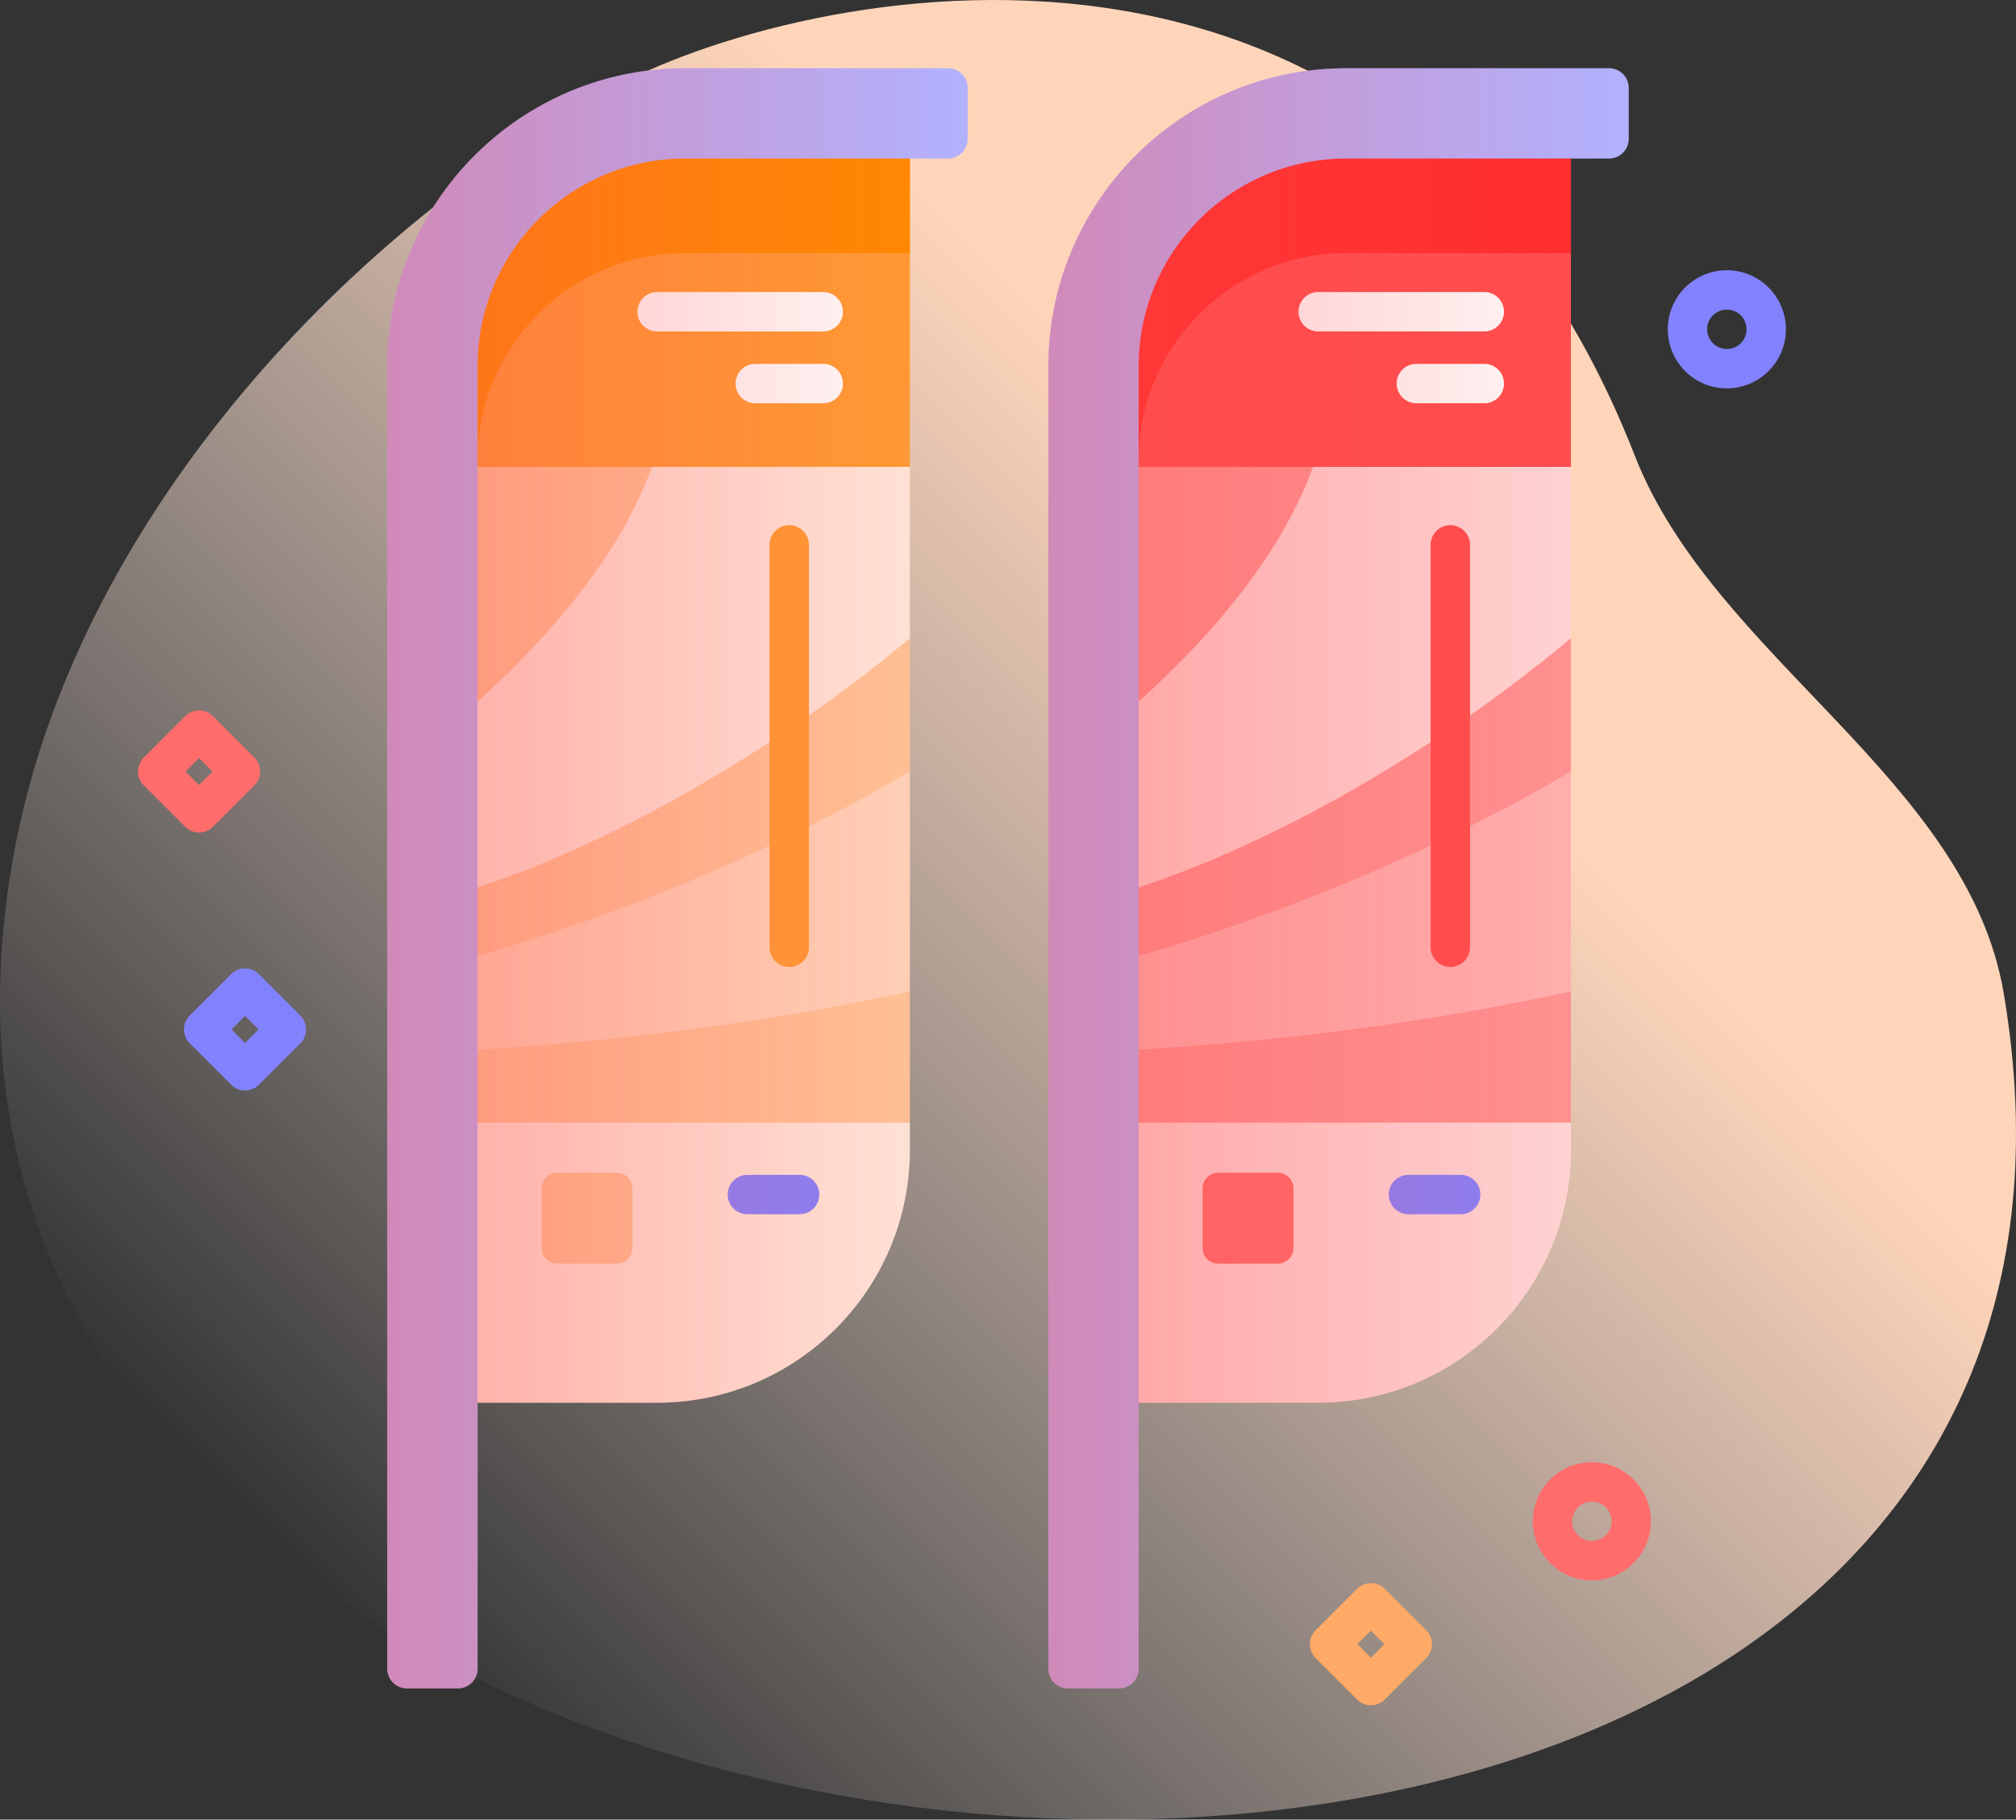
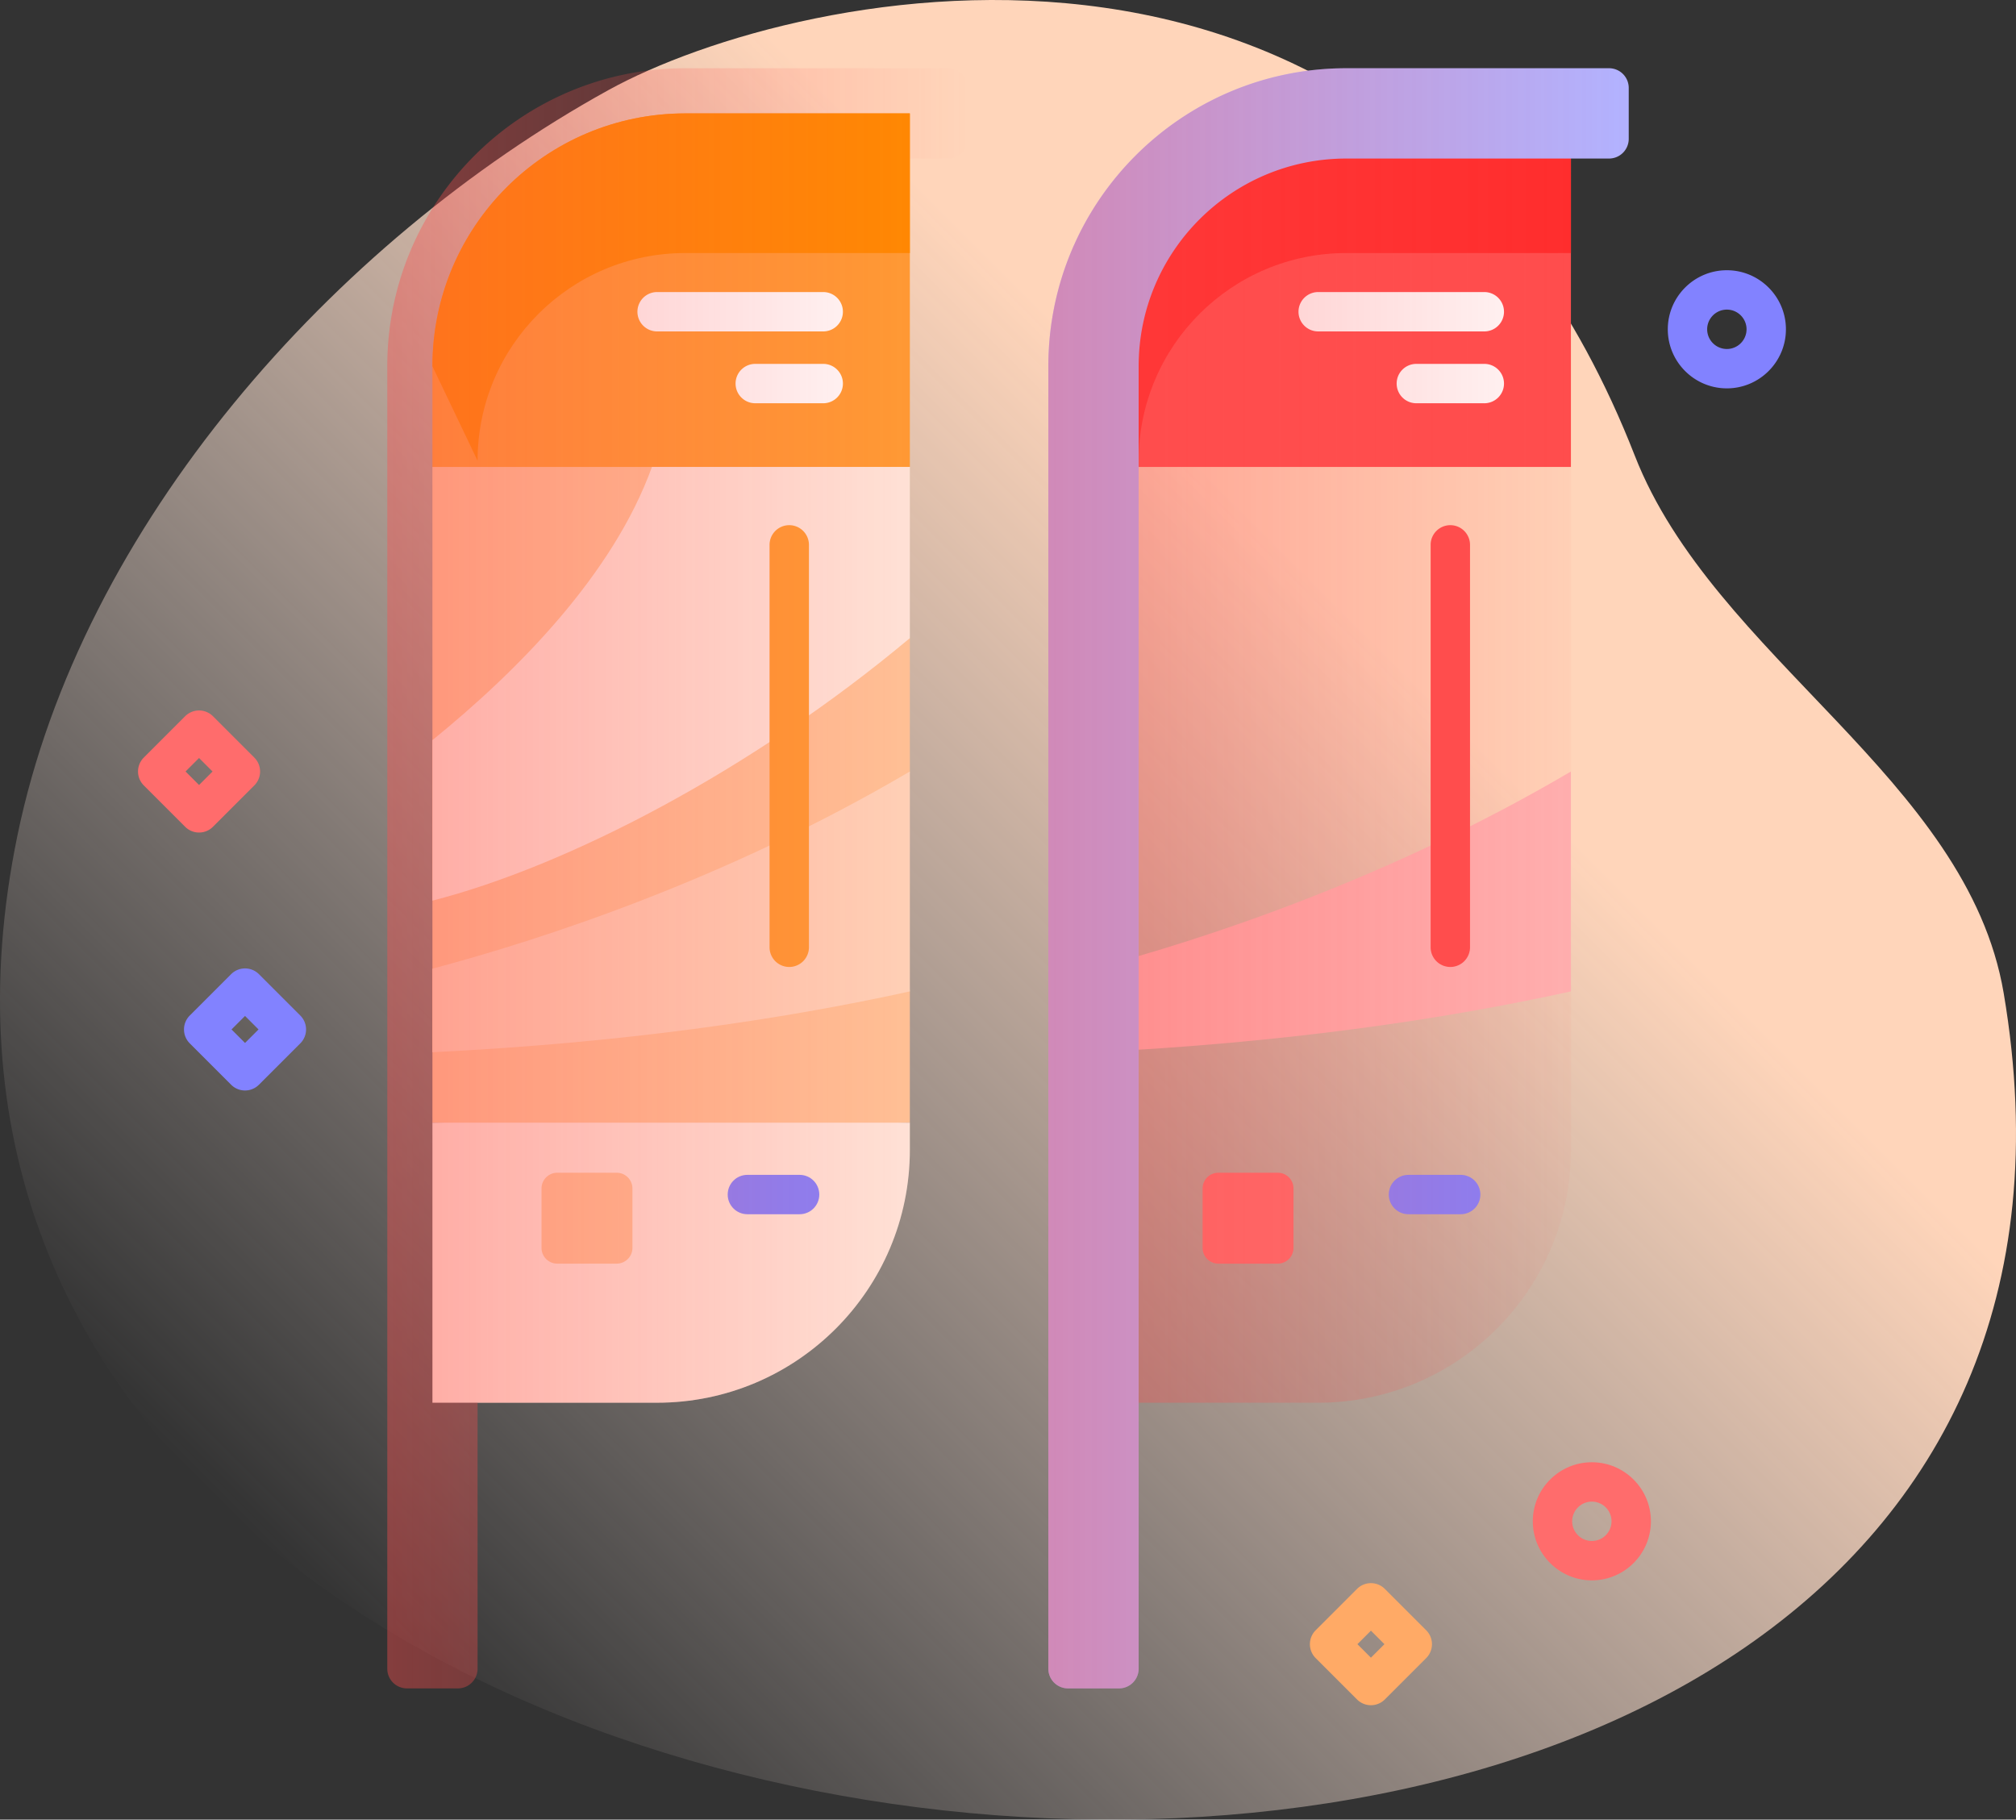
<svg xmlns="http://www.w3.org/2000/svg" viewBox="-0 24.931 512 462.137">
  <rect x="-0" y="24.931" width="512" height="462.137" fill="#333333" stroke="none" />
  <g>
    <linearGradient id="b" x1="93.407" x2="418.835" y1="444.199" y2="118.772" gradientUnits="userSpaceOnUse">
      <stop offset="0" stop-color="#fff2ed" stop-opacity="0" />
      <stop offset=".294" stop-color="#ffe9dd" stop-opacity=".373" />
      <stop offset=".787" stop-color="#ffd5ba" />
    </linearGradient>
    <linearGradient id="a">
      <stop offset="0" stop-color="#ff4d4d" stop-opacity=".4" />
      <stop offset=".146" stop-color="#ff4d4d" stop-opacity=".342" />
      <stop offset="1" stop-color="#ff4d4d" stop-opacity="0" />
    </linearGradient>
    <linearGradient href="#a" id="c" x1="339.946" x2="339.946" y1="458.214" y2="33.522" gradientUnits="userSpaceOnUse" />
    <linearGradient href="#a" id="d" x1="172.054" x2="172.054" y1="458.214" y2="33.522" gradientUnits="userSpaceOnUse" />
    <path fill="url(#b)" d="M508.871 277.151c-9.25-54.529-73.642-85.232-93.683-136.488C355.33-12.426 202.544 21.271 154.454 47.847 84.609 86.445 20.688 158.313 4.425 237.136c-62.402 302.451 556.647 347.728 504.446 40.015z" opacity="1" data-original="url(#b)" />
-     <path fill="#ff9393" d="M398.96 187.002v33.87l-3 28.651 3 27.199v33.338l-66.287 3-54.963-3V143.52l55.754-3z" opacity="1" data-original="#ff9393" />
    <path fill="#ff4d4d" d="M398.964 53.732v89.79h-121.25v-25.57c0-35.47 28.75-64.22 64.22-64.22z" opacity="1" data-original="#ff4d4d" />
    <path fill="#ffb2b2" d="M398.964 220.872v55.85c-32.94 7.24-73.11 13.08-121.25 15.45v-21.22c27.68-7.37 74.5-22.55 121.25-50.08z" opacity="1" data-original="#ffb2b2" />
-     <path fill="#ffd8d8" d="M398.964 143.522v43.48c-40.35 33.76-87.14 57.93-121.25 66.67v-40.77c21.59-17.52 45.85-42 55.75-69.38zM277.714 310.063v71.125h57.031c35.469 0 64.222-28.753 64.222-64.222v-6.903z" opacity="1" data-original="#ffd8d8" />
    <path fill="#ff2c2c" d="m277.714 117.949 11.469 24c0-29.135 23.619-52.754 52.754-52.754h57.03V53.728h-57.031c-35.469 0-64.222 28.753-64.222 64.221z" opacity="1" data-original="#ff2c2c" />
    <path fill="#b2b2ff" d="M341.936 42.259c-41.803 0-75.69 33.888-75.69 75.69v330.792a5 5 0 0 0 5 5h12.936a5 5 0 0 0 5-5V117.949c0-29.135 23.619-52.754 52.754-52.754h66.71a5 5 0 0 0 5-5V47.259a5 5 0 0 0-5-5z" opacity="1" data-original="#b2b2ff" />
    <path fill="#ff6c6c" d="M324.508 345.862h-15.087a4 4 0 0 1-4-4v-15.087a4 4 0 0 1 4-4h15.087a4 4 0 0 1 4 4v15.087a4 4 0 0 1-4 4z" opacity="1" data-original="#ff6c6c" />
    <path fill="#ffffff" d="m376.967 109.106-42.188-.001a5 5 0 1 1 0-10l42.188.001a5 5 0 1 1 0 10zM376.967 127.347h-17.262c-2.762 0-5-2.238-5-5s2.238-5 5-5h17.262c2.762 0 5 2.238 5 5s-2.238 5-5 5z" opacity="1" data-original="#ffffff" />
    <path fill="#8282ff" d="M370.967 333.314h-13.262c-2.762 0-5-2.238-5-5s2.238-5 5-5h13.262c2.762 0 5 2.238 5 5s-2.238 5-5 5z" opacity="1" data-original="#8282ff" />
    <path fill="#ff4d4d" d="M368.336 270.517a5 5 0 0 1-5-5V163.312c0-2.762 2.238-5 5-5s5 2.238 5 5v102.205a5 5 0 0 1-5 5z" opacity="1" data-original="#ff4d4d" />
    <path fill="#ffc498" d="M231.07 187.002v33.87l-3 28.651 3 27.199v33.338l-60.625 3-60.625-3V143.52l55.752-3z" opacity="1" data-original="#ffc498" />
    <path fill="#ff9c33" d="M231.072 53.732v89.79h-121.25v-25.57c0-35.47 28.75-64.22 64.22-64.22z" opacity="1" data-original="#ff9c33" />
    <path fill="#ffd5ba" d="M231.072 220.872v55.85c-32.94 7.24-73.11 13.08-121.25 15.45v-21.22c27.679-7.37 74.5-22.55 121.25-50.08z" opacity="1" data-original="#ffd5ba" />
    <path fill="#ffe7db" d="M231.072 143.522v43.48c-40.35 33.76-87.14 57.93-121.25 66.67v-40.77c21.59-17.52 45.85-42 55.75-69.38zM109.822 310.063v71.125h57.031c35.469 0 64.222-28.753 64.222-64.222v-6.903z" opacity="1" data-original="#ffe7db" />
    <path fill="#ff8a00" d="m109.822 117.949 11.469 24c0-29.135 23.619-52.754 52.754-52.754h57.03V53.728h-57.031c-35.469 0-64.222 28.753-64.222 64.221z" opacity="1" data-original="#ff8a00" />
-     <path fill="#b2b2ff" d="M174.044 42.259c-41.803 0-75.69 33.888-75.69 75.69v330.792a5 5 0 0 0 5 5h12.936a5 5 0 0 0 5-5V117.949c0-29.135 23.619-52.754 52.754-52.754h66.71a5 5 0 0 0 5-5V47.259a5 5 0 0 0-5-5z" opacity="1" data-original="#b2b2ff" />
    <path fill="#ffc498" d="M156.616 345.862h-15.087a4 4 0 0 1-4-4v-15.087a4 4 0 0 1 4-4h15.087a4 4 0 0 1 4 4v15.087a4 4 0 0 1-4 4z" opacity="1" data-original="#ffc498" />
    <path fill="#ffffff" d="m209.074 109.106-42.188-.001a5 5 0 1 1 0-10l42.188.001a5 5 0 1 1 0 10zM209.074 127.347h-17.262c-2.762 0-5-2.238-5-5s2.238-5 5-5h17.262c2.762 0 5 2.238 5 5s-2.238 5-5 5z" opacity="1" data-original="#ffffff" />
    <path fill="#8282ff" d="M203.074 333.314h-13.262c-2.762 0-5-2.238-5-5s2.238-5 5-5h13.262c2.762 0 5 2.238 5 5s-2.238 5-5 5z" opacity="1" data-original="#8282ff" />
    <path fill="#ff9c33" d="M200.443 270.517a5 5 0 0 1-5-5V163.312c0-2.762 2.238-5 5-5s5 2.238 5 5v102.205a5 5 0 0 1-5 5z" opacity="1" data-original="#ff9c33" />
    <path fill="url(#a)" d="M408.646 42.259h-66.709c-41.803 0-75.69 33.888-75.69 75.69v330.792a5 5 0 0 0 5 5h12.936a5 5 0 0 0 5-5v-67.549h45.561c35.468 0 64.22-28.752 64.22-64.22V65.196h9.682a5 5 0 0 0 5-5V47.259a5 5 0 0 0-5-5z" opacity="1" data-original="url(#a)" class="" />
    <path fill="url(#a)" d="M240.754 42.259h-66.709c-41.803 0-75.69 33.888-75.69 75.69v330.792a5 5 0 0 0 5 5h12.936a5 5 0 0 0 5-5v-67.549h45.561c35.468 0 64.22-28.752 64.22-64.22V65.196h9.682a5 5 0 0 0 5-5V47.259a5 5 0 0 0-5-5z" opacity="1" data-original="url(#a)" class="" />
    <path fill="#ffaa66" d="M348.173 458.01a4.98 4.98 0 0 1-3.535-1.465l-10.5-10.5a4.998 4.998 0 0 1 0-7.07l10.5-10.5a4.998 4.998 0 0 1 7.07 0l10.5 10.5a4.998 4.998 0 0 1 0 7.07l-10.5 10.5a4.986 4.986 0 0 1-3.535 1.465zm-3.429-15.5 3.429 3.429 3.429-3.429-3.429-3.429z" opacity="1" data-original="#ffaa66" />
    <path fill="#ff6c6c" d="M50.554 236.372a4.98 4.98 0 0 1-3.535-1.465l-10.5-10.5a4.998 4.998 0 0 1 0-7.07l10.5-10.5a4.998 4.998 0 0 1 7.07 0l10.5 10.5a4.998 4.998 0 0 1 0 7.07l-10.5 10.5a4.981 4.981 0 0 1-3.535 1.465zm-3.429-15.5 3.429 3.429 3.429-3.429-3.429-3.429z" opacity="1" data-original="#ff6c6c" />
    <path fill="#8282ff" d="M62.23 301.885a4.98 4.98 0 0 1-3.535-1.465l-10.5-10.5a4.998 4.998 0 0 1 0-7.07l10.5-10.5a4.998 4.998 0 0 1 7.07 0l10.5 10.5a4.998 4.998 0 0 1 0 7.07l-10.5 10.5a4.982 4.982 0 0 1-3.535 1.465zm-3.428-15.5 3.429 3.429 3.429-3.429-3.429-3.429zM438.567 123.565c-8.271 0-15-6.729-15-15s6.729-15 15-15 15 6.729 15 15-6.728 15-15 15zm0-20c-2.757 0-5 2.243-5 5s2.243 5 5 5 5-2.243 5-5-2.243-5-5-5z" opacity="1" data-original="#8282ff" />
    <path fill="#ff6c6c" d="M404.279 426.304c-8.271 0-15-6.729-15-15s6.729-15 15-15 15 6.729 15 15-6.728 15-15 15zm0-20c-2.757 0-5 2.243-5 5s2.243 5 5 5 5-2.243 5-5-2.243-5-5-5z" opacity="1" data-original="#ff6c6c" />
  </g>
</svg>